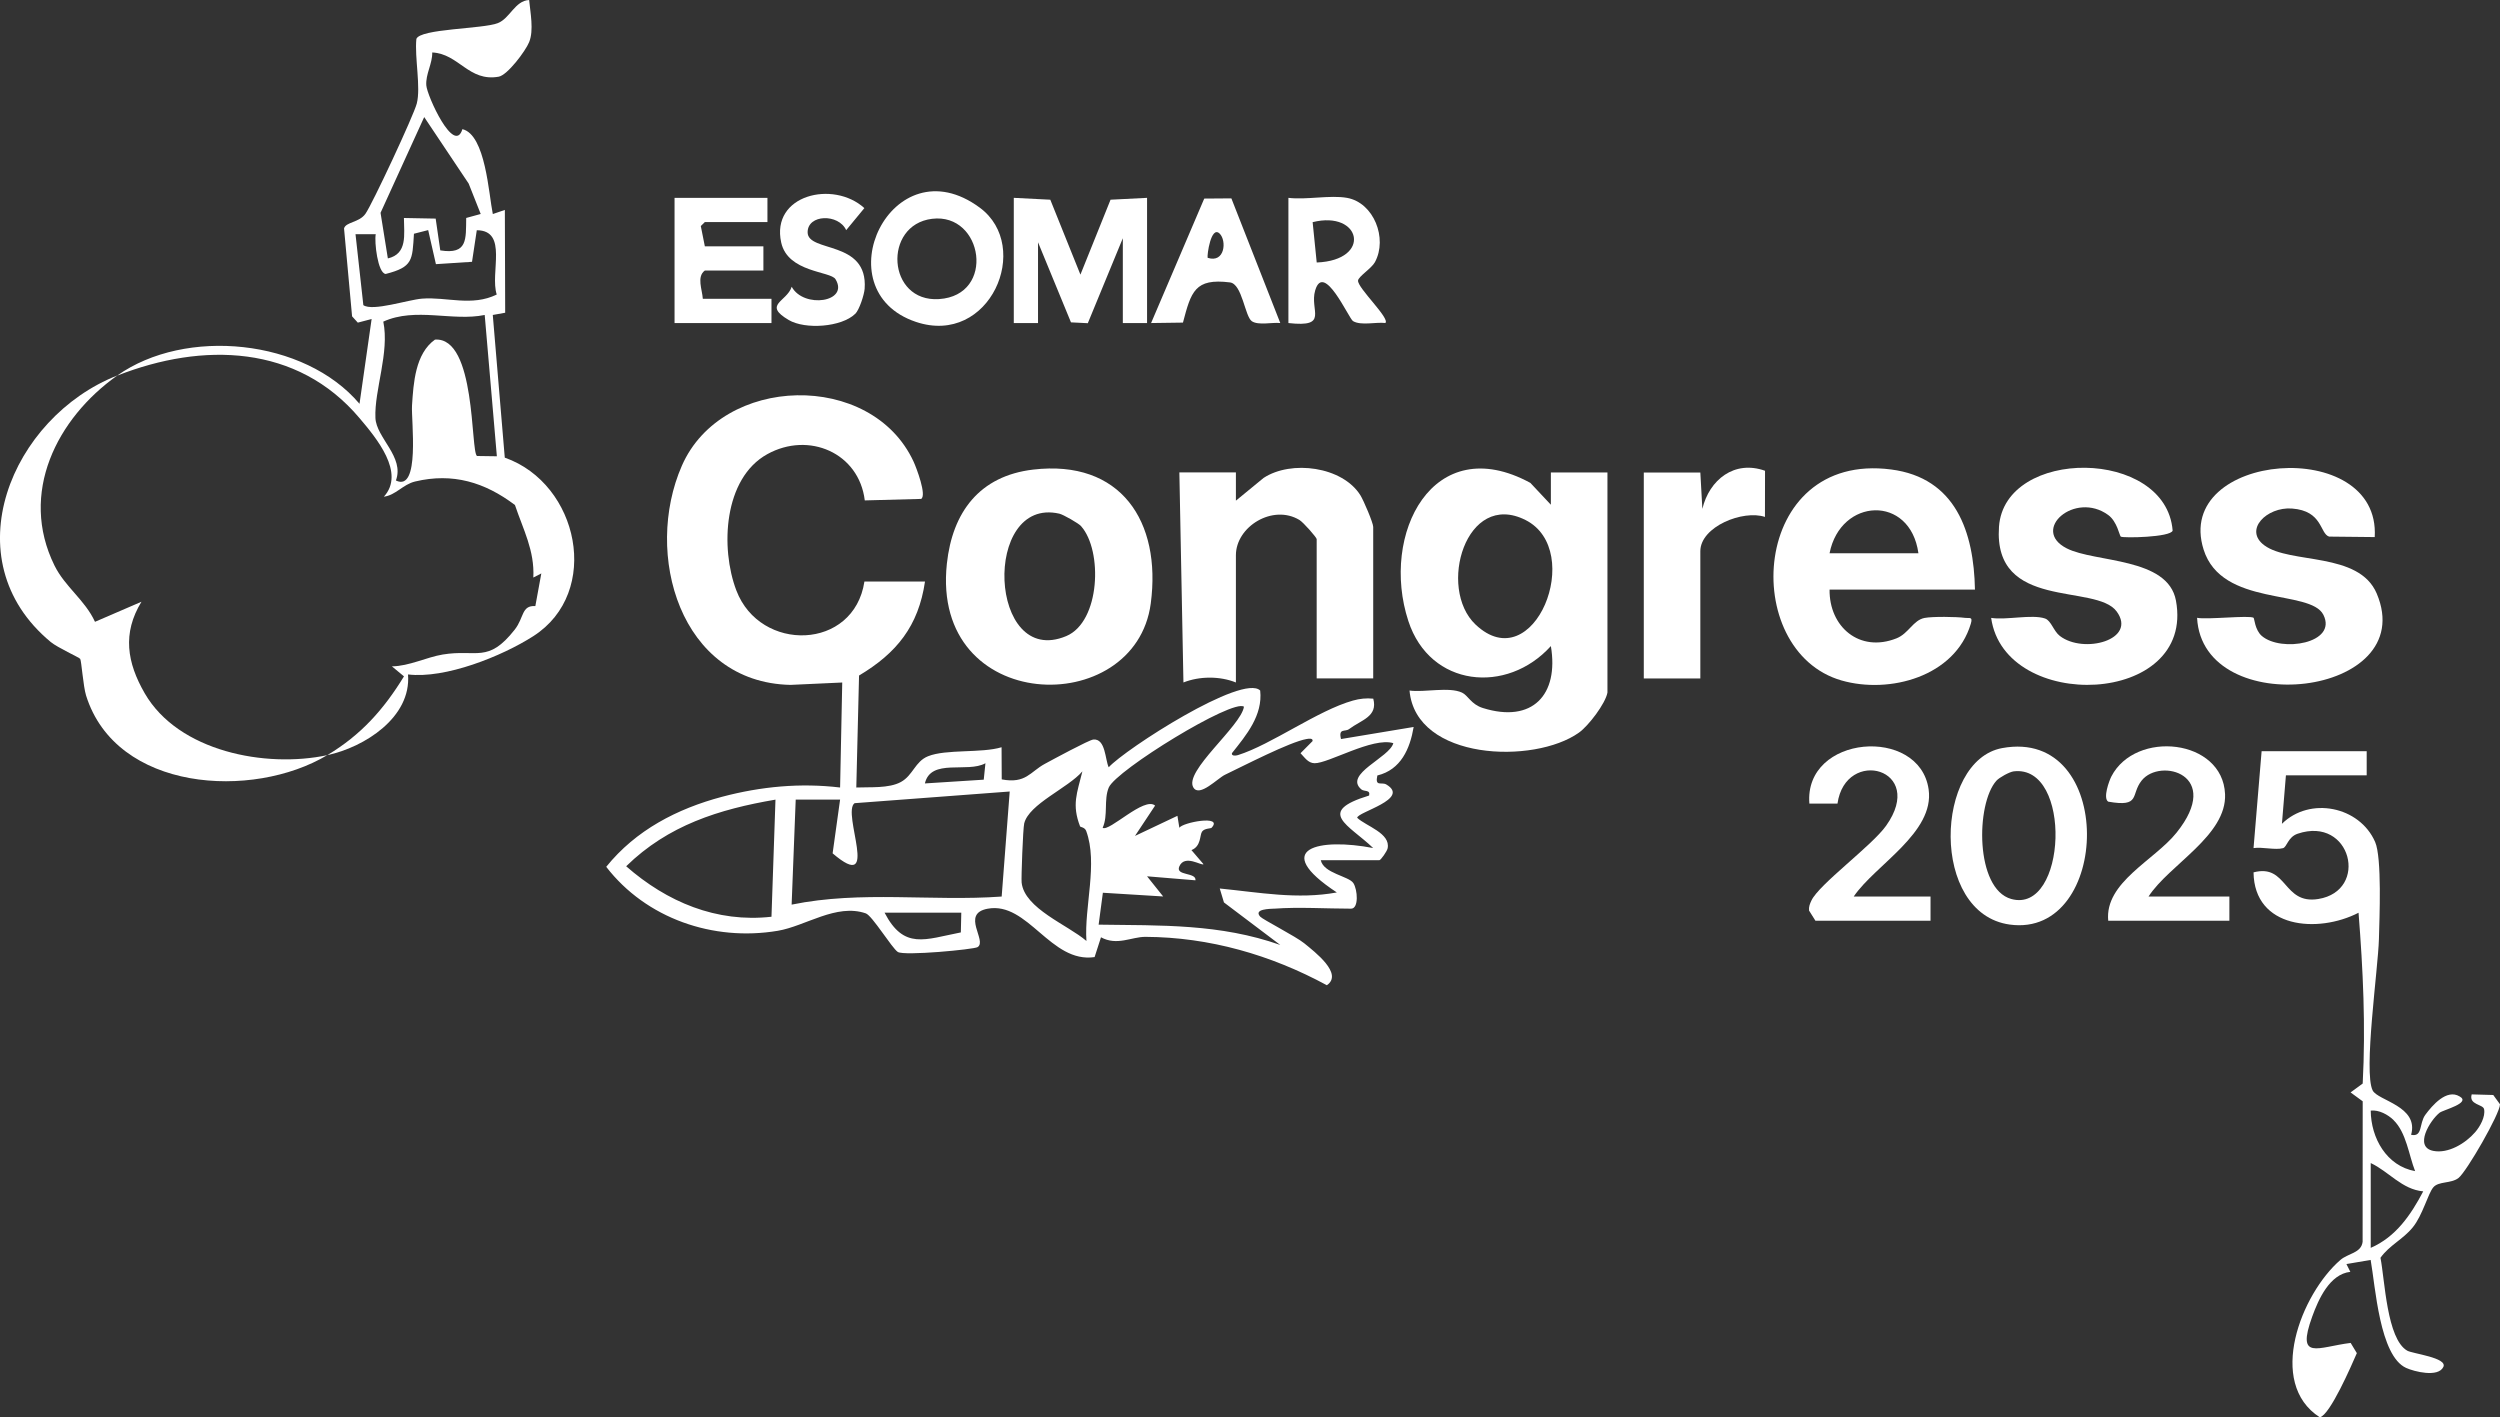
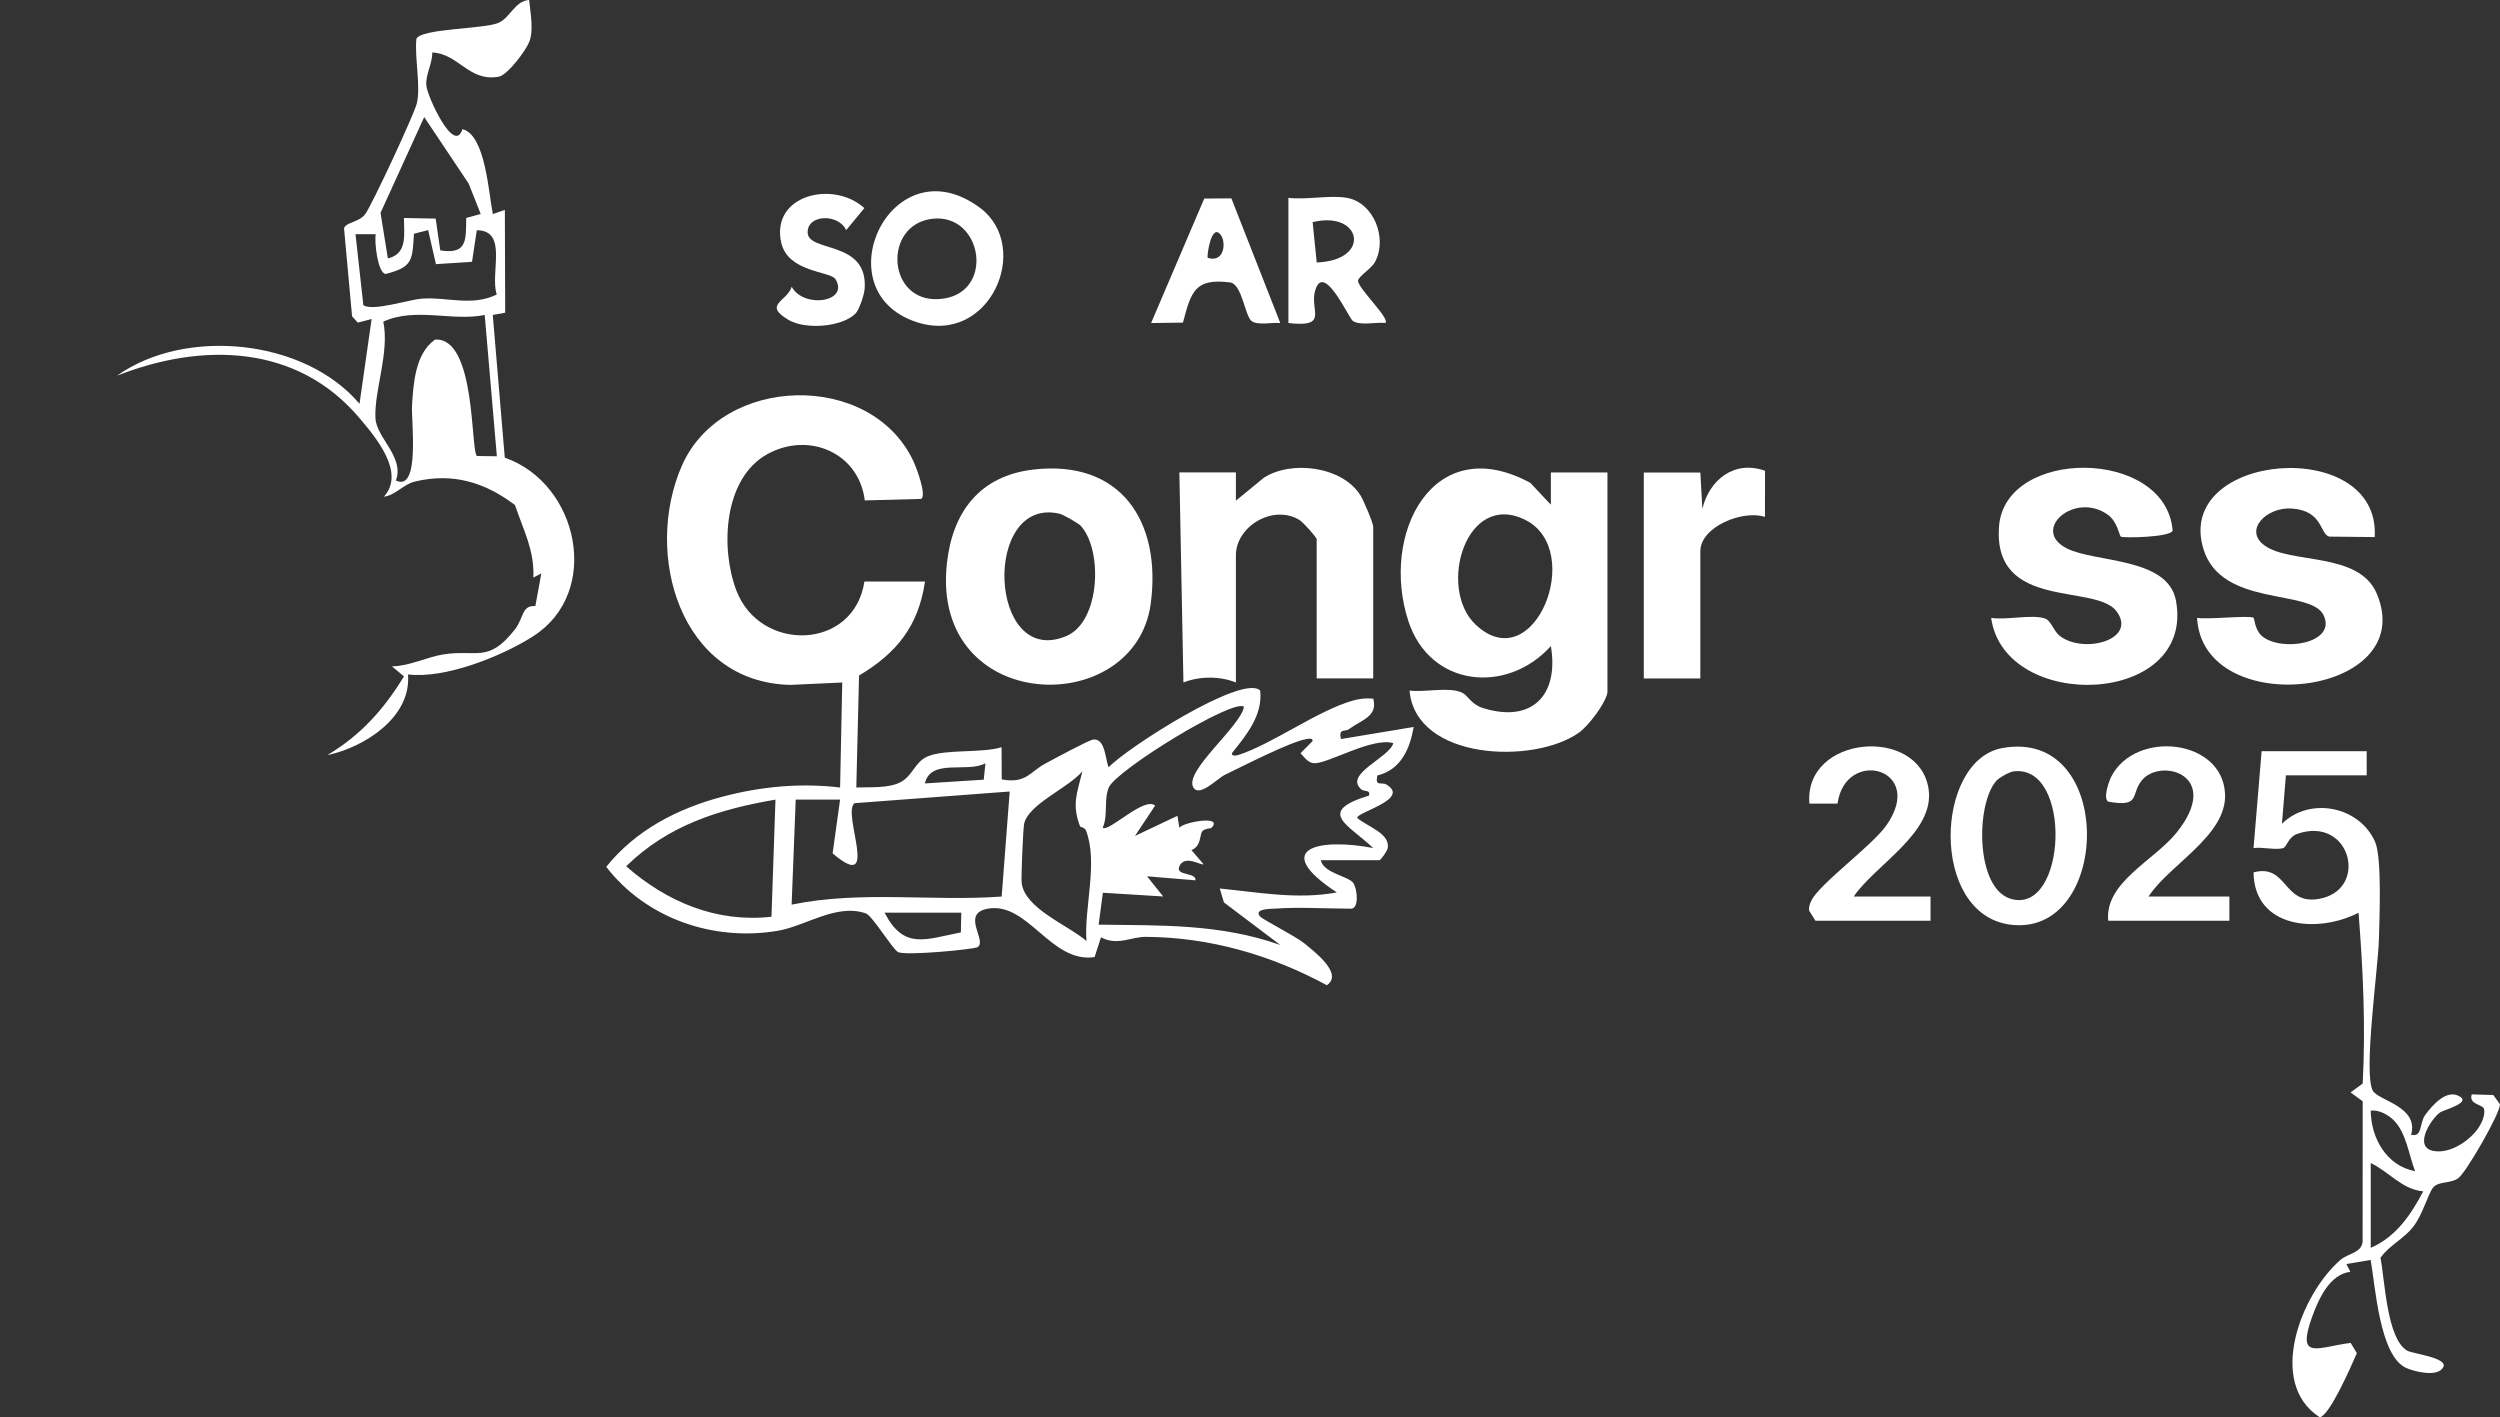
<svg xmlns="http://www.w3.org/2000/svg" id="Layer_1" viewBox="0 0 619.04 350.95">
  <rect x="0" y="0" width="619.04" height="350.95" fill="#333333" stroke="none" />
  <defs>
    <style>.cls-1{fill:#fff;}</style>
  </defs>
  <path class="cls-1" d="M315.53,224.99c-.93.07-5.22.03-3.49,1.98.63.71,8.82,4.9,10.91,6.6,2.63,2.15,9.73,7.56,5.6,10.39-13.84-7.51-29.11-11.91-44.93-11.98-3.44-.01-7.02,2.28-11,.11l-1.58,4.9c-10.87,1.61-16.51-13.82-26.47-11.98-6.76,1.24-.04,7.96-2.5,9.51-.92.58-18.2,2.22-19.76,1.2-1.47-.96-6.34-9.02-7.94-9.56-7.3-2.5-14.9,3.16-21.78,4.32-15.98,2.69-32.6-3.04-42.48-15.84,7.33-9.09,17.54-14.38,28.71-17.35,9.62-2.55,19.39-3.46,29.2-2.29l.53-26-12.82.59c-27.39-.58-36.43-32.49-26.89-54.27,9.91-22.63,46.97-23.54,57.38-1,.69,1.49,3.32,8.4,1.86,9.22l-13.95.37c-1.43-11.78-13.86-17.14-24.14-11.45-10.85,6-11.65,23.28-7.66,33.75,5.88,15.44,29.12,14.88,31.71-2.21h15c-1.61,11.03-7.04,17.74-16.33,23.27l-.68,27.73c3.3-.15,8.07.27,11.05-1.37,3.02-1.67,3.49-5.07,6.71-6.37,4.49-1.81,13.2-.72,18.21-2.23l.04,7.96c5.97,1.13,7.03-1.87,10.66-3.84,1.89-1.02,10.94-5.93,12.02-6.03,3.06-.29,2.92,5.06,3.81,6.87,4.09-4.5,33.24-23.28,37.51-19,.67,6.14-3.43,11.03-7,15.51-.16.75.96.64,1.48.48,8.3-2.6,19.78-11.07,28.49-13.51,1.69-.47,3.29-.65,5.03-.47,1.19,4.47-2.98,5.26-6,7.54-.98.74-2.67-.31-1.99,2.46l17.99-2.99c-.91,5.39-3.15,10.59-8.99,12.01-.65,2.91,1.04,1.53,2.22,2.23,6.09,3.6-7.23,6.83-7.21,8.25,2.16,2.06,8.34,3.81,7.53,7.58-.15.71-1.69,2.92-2.05,2.92h-14.5c.73,3.29,6.94,3.93,8.07,5.67,1.05,1.62,1.39,6.33-.57,6.33-6.12,0-13.01-.45-19,0ZM308.03,175c-2.69-2.09-31.66,15.71-33.48,20-1.28,3.03-.11,6.92-1.52,9.98,1.63,1.06,10.33-7.83,12.99-5.5l-4.98,7.51,10.51-4.98.48,2.98c.63-1.32,11.01-3.3,7.98-.02-.2.22-1.8.1-2.38.98s-.19,3.6-2.61,4.55l2.99,3.49c-.48.46-4.63-2.5-5.98.52-1.1,2.44,4.24,1.41,3.99,3.47l-11.99-.99,3.99,4.99-14.93-.92-1.05,7.9c15.43.22,30.06-.24,44.98,5.03l-13.95-10.53-1.04-3.45c9.8.97,19.2,2.77,28.99.98-16.72-11.02-4.23-13.55,9-11-6.04-5.79-14.32-8.94-1.01-13,.37-1.5-1.19-.91-1.92-1.52-4.45-3.78,7-7.87,7.92-11.45-5.1-1.56-16.1,5.04-19.52,4.97-1.62-.04-2.47-1.48-3.46-2.48l2.98-3c.15-.77-.92-.61-1.5-.51-4.14.72-15.61,6.66-20.17,8.84-1.85.88-6.31,5.64-7.83,3.18-2.48-3.99,11.75-15.16,12.51-20ZM229.03,193.99l14.56-.93.42-4.07c-4.44,2.49-13.52-1.31-14.99,4.99ZM267.44,204.62c-2.07-5.4-.76-8.19.58-13.62-3.57,4.15-13.23,8.07-14.41,12.89-.31,1.26-.76,13.57-.64,14.64.69,6.46,11.48,10.51,16.05,14.47-.58-8.38,2.9-19.22-.06-27.24-.35-.94-1.44-.94-1.52-1.14ZM248.03,222l1.99-26.01-38.41,2.89c-3.27,2.35,6.58,22.7-5.44,12.42l1.85-13.3h-10.99s-1.01,26-1.01,26c17.29-3.54,34.6-.75,52-2ZM191.03,227l.99-29c-14.02,2.4-26.58,6.34-36.97,16.5,10.08,8.83,22.35,14.03,35.99,12.5ZM238.03,225.99h-19c4.81,9.26,10.01,6.62,18.89,4.89l.11-4.89Z" />
-   <path class="cls-1" d="M29.03,92.99c-14.99,10.62-24.35,29.15-15.54,47.04,2.61,5.29,7.56,8.55,10.03,13.94l11.51-4.97c-4.78,7.82-3.58,15.08.81,22.68,8.34,14.42,29.94,18.56,45.19,15.31-18.5,11.05-52.28,9.04-59.72-14.78-.71-2.28-1.14-8.56-1.45-9.06-.22-.36-5.6-2.77-7.31-4.19-24.64-20.43-9.73-55.67,16.48-65.98Z" />
  <path class="cls-1" d="M29.03,92.99c16.9-11.98,46.39-9.1,59.99,7l3-21-3.42.9-1.42-1.56-1.99-21.77c.43-1.61,3.74-1.43,5.29-3.61,1.71-2.41,11.96-24.36,12.72-27.31,1.04-4.03-.57-11.45-.1-15.99.87-2.56,16.5-2.47,20.16-3.92C126.29,4.55,127.48.19,131.02,0c.29,3.04,1.2,7.5.01,10.42-.91,2.25-5.38,8.18-7.54,8.57-7.43,1.33-9.86-5.68-16.46-6,.06,2.77-1.67,5.38-1.47,8.15.19,2.62,6.94,17.39,8.94,10.84,5.76,1.39,6.51,16.16,7.53,21.02l2.98-1.02.08,25.46-3.07.55,2.97,35.33c18.35,6.44,24.03,33.34,7.07,44.2-7.79,4.99-21.83,10.61-31.03,9.48.87,10.62-10.79,18.03-20,19.99,8.34-4.98,13.98-11.3,19-19.51l-2.99-2.48c4.28-.05,8.59-2.27,12.58-2.93,8.43-1.4,11.19,2.29,17.83-6.16,2.36-3.01,1.63-6.03,5.11-5.84l1.48-8.08-1.98,1.02c.34-6.7-2.52-11.89-4.55-17.96-7.45-5.63-15.41-8.05-24.73-5.82-3.02.72-4.79,3.39-7.73,3.76,5.38-5.9-1.87-14.54-6.03-19.46-15.42-18.26-38.83-18.84-59.97-10.53ZM119.03,52.98l-2.98-7.52-11.01-16.47-10.81,23.71,1.81,11.29c4.91-1.14,4-5.9,3.98-10.01l7.86.15,1.14,7.87c6.83,1.1,6.33-2.79,6.42-8.03l3.58-.98ZM106.01,56.98l-3.51.9c-.41,6.55-.23,8.23-7,9.96-1.98-.2-2.84-7.99-2.46-9.85h-5.01s1.94,17.57,1.94,17.57c2.29,1.61,11.06-1.34,14.54-1.61,6.03-.48,12.36,2.01,18.49-1.02-1.73-5.32,2.91-15.87-4.94-15.92l-1.18,7.82-8.94.58-1.91-8.41ZM120.02,77.99c-7.96,1.65-17.12-1.99-25.11,1.65,1.57,7.65-2.24,16.92-1.95,23.84.21,4.95,7.25,9.66,5.07,15.5,6.08,2.96,3.76-14.88,3.99-18.56.36-5.58.8-12.85,5.69-16.33,10.23-.7,8.77,27.72,10.4,28.82l4.92.07-3.01-34.99Z" />
  <path class="cls-1" d="M398.03,171.49c-.49,2.73-4.71,8.26-7.07,9.93-11.09,7.89-40.41,6.91-41.94-10.43,3.73.51,9.75-.99,12.99.51,1.52.7,2.23,2.9,5.18,3.82,12.25,3.83,18.86-3.27,16.83-15.34-10.87,12.04-29.93,10.21-35.29-6.2-7.03-21.48,6.06-47.33,30.21-34.21l5.08,5.41v-7.99h14.01v54.5ZM365.37,154.65c14.5,13.71,27.25-18.37,12.38-25.88-14.77-7.46-21.89,16.88-12.38,25.88Z" />
  <path class="cls-1" d="M586.03,185.99v6h-20l-.99,12c6.91-6.82,19.22-4.34,23.08,4.49,1.71,3.91,1.07,18.97.94,24.07-.19,7.21-3.86,32.88-1.55,37.46,1.29,2.55,11.51,3.89,9.52,10.99,2.93.61,1.93-2.8,3.53-4.97,1.7-2.3,5.26-6.48,8.47-4.54,2.95,1.64-4.06,3.33-4.96,4.05-2.35,1.88-6.43,8.48-1.54,9.44,3.65.72,7.92-1.81,10.36-4.63,1.2-1.38,2.58-3.83,2.21-5.7-.25-1.25-3.84-1.04-3.07-3.66l5.34.15,1.67,2.3c.01,2.31-8.29,16.72-10.29,18.26-1.84,1.42-4.9.75-6.22,2.3s-2.64,6.9-5.09,9.91-5.75,4.4-8,7.54c1.09,5.45,1.55,20.09,6.63,23,1.31.75,10.05,1.73,8.94,4.03-1.28,2.67-7.22,1.15-9.22.24-6.57-2.99-7.6-20.14-8.78-26.74l-6,1.02.97,1.93c-5.13.57-7.88,6.78-9.44,11.08-4.01,11.08,1.36,7.52,9.52,6.52l1.53,2.53c-1.27,2.91-6.63,15.34-9.17,15.89-13.25-8.52-4.61-30.56,5.09-38.96,1.93-1.67,5.15-1.68,5.51-4.49l.02-34.8-3-2.2,3-2.2c.75-14.23.09-28.1-1.03-42.29-10.11,5.2-25.83,3.89-26-10,8.41-2.2,7.23,8.02,16.02,6.6,12.67-2.04,8.19-20.64-5.09-16.17-2.43.82-2.66,3.32-3.64,3.58-1.94.52-5.1-.35-7.29-.02l2-23.99h26ZM592.68,277.34c-1.38-1.34-3.63-2.57-5.65-2.34.05,6.8,3.93,13.72,10.99,14.99-1.56-3.96-2.16-9.54-5.35-12.64ZM587.03,287.99v21c6.23-2.71,9.92-8.14,13-13.99-5.28-.47-8.5-4.9-13-7.01Z" />
  <path class="cls-1" d="M255.81,116.28c21.71-2.56,31.82,12.83,29.14,33.13-3.82,28.9-54.5,27.59-50.49-9.83,1.37-12.79,8.11-21.74,21.36-23.3ZM267.72,130.3c-.64-.72-4.44-2.89-5.42-3.11-19.16-4.34-17.59,38.4,1.71,30.32,8.46-3.54,9.06-21.16,3.7-27.2Z" />
  <path class="cls-1" d="M340.03,167.99h-14v-34.5c0-.39-3.29-4.15-4.27-4.74-6.58-3.97-15.73,1.62-15.73,8.74v31.5c-3.99-1.61-9.03-1.58-12.99,0l-1.01-52.01h14v6.99s6.86-5.63,6.86-5.63c6.85-4.49,19.52-2.83,23.97,4.3.78,1.25,3.17,6.83,3.17,7.83v37.5Z" />
  <path class="cls-1" d="M558.03,152.99c.2.14.32,2.99,2.02,4.47,4.78,4.13,18.81,1.86,15.26-5.22-3.22-6.43-25.16-1.87-29.66-16.15-7.63-24.21,43.87-28.37,42.37-3.1l-11.3-.12c-2.33-.74-1.53-6.39-9.21-6.95-6.23-.45-12.02,5.3-6.8,9.13,6.38,4.69,23.4,1.5,27.81,11.93,10.83,25.65-43.12,31.75-44.49,6,2.39.51,12.99-.69,14,0Z" />
  <path class="cls-1" d="M525.15,132.89c-.35-.24-.88-3.74-3.14-5.38-8.23-5.98-19.28,3.68-10.26,8.27,7.03,3.58,25.06,2.16,27.05,12.94,4.83,26.2-42.46,27.84-45.76,4.28,3.67.6,10.15-.95,13.34.15,1.52.52,2.11,3.12,3.67,4.32,5.88,4.54,19.22.97,14.07-6.06s-30.59-.09-29.14-20.97c1.37-19.74,41.36-19.54,43,.94-.44,1.68-12.28,1.88-12.82,1.5Z" />
  <path class="cls-1" d="M421.03,116.99l.5,9.01c1.73-7.22,7.93-12.14,15.52-9.43l-.02,11.43c-5.39-1.82-16,2.39-16,8.5v31.5h-14v-51h14Z" />
  <path class="cls-1" d="M495.76,185.24c28.31-5.21,27.07,47.14,1.9,43.7-19.85-2.71-18.58-40.63-1.9-43.7ZM494.35,193.31c-5.13,5.7-5.29,26.79,3.66,29.29,13.79,3.84,15.23-33.37.61-31.6-1.04.13-3.56,1.52-4.27,2.31Z" />
-   <polygon class="cls-1" points="251.03 48.99 260.07 49.45 267.53 68 274.99 49.45 284.03 48.99 284.03 79.99 278.03 79.99 278.03 58.99 269.36 80.03 265.19 79.82 257.03 59.99 257.03 79.99 251.03 79.99 251.03 48.99" />
  <path class="cls-1" d="M459.03,221.99h19v6h-28.5l-1.58-2.52c-.1-.91.2-1.67.58-2.47,1.87-4.02,14.97-13.56,18.49-18.52,10.1-14.18-10.03-19.56-12.03-5.49h-6.96c-1.37-17.06,27.29-19.31,29.53-3.52,1.52,10.73-13.23,18.69-18.54,26.51Z" />
  <path class="cls-1" d="M532.03,221.99h20v6h-30c-.92-9.51,11.42-14.94,16.92-21.81,11.54-14.4-4.04-18.65-8.63-12.92-2.81,3.5-.15,6.68-8.3,5.24-1.34-.89.24-5.16.79-6.24,5.99-11.58,27.56-9.34,28.15,4.37.45,10.28-13.87,17.51-18.94,25.35Z" />
-   <path class="cls-1" d="M190.03,48.99v6h-15.5l-1,.98,1,5.02h14.5v6h-14.5c-2.08,1.52-.64,4.72-.5,7h17v6h-24v-31h23Z" />
  <path class="cls-1" d="M211.75,77.72c-3.38,3.29-12.36,3.93-16.45,1.52-6.5-3.83-.48-4.49.74-8.23,2.97,5.46,14.32,3.81,10.84-1.88-1.21-1.99-11.8-1.64-13.44-9.07-2.62-11.83,12.92-15.51,20.59-8.53l-4.5,5.46c-1.88-4.12-9.56-3.97-9.55.53.01,5.1,14.99,1.84,14.12,13.97-.11,1.51-1.33,5.26-2.34,6.24Z" />
-   <path class="cls-1" d="M486.55,152.99c-2.15-.28-7.98-.36-9.99.02-2.83.54-3.94,3.85-6.95,5.05-9.16,3.64-16.7-2.85-16.58-12.07h36c-.27-14.22-4.71-27.66-20.76-29.74-34.92-4.53-37.75,44.95-12.26,52.25,11.88,3.4,28.09-.95,31.99-14.04.56-1.87-.31-1.32-1.46-1.47ZM475.03,136.99h-22c2.7-13.75,19.97-14.6,22,0Z" />
  <path class="cls-1" d="M242.62,51.43c-21.83-16.16-39.12,20.47-15.81,28.28,18.29,6.13,28.9-18.6,15.81-28.28ZM232.51,74.06c-12.87.83-13.95-18.38-1.72-19.88,12.68-1.56,15.85,18.97,1.72,19.88Z" />
  <path class="cls-1" d="M336.27,69.48c.08-1.01,3.34-3.01,4.18-4.56,3.2-5.89-.28-14.75-6.92-15.93-4.19-.74-10.07.54-14.5,0v31c10.19,1.15,5.17-3.13,6.63-8.08,2.13-7.23,8.32,6.96,9.36,7.59,1.94,1.19,5.71.2,8.01.48,1.27-1.09-6.9-8.68-6.76-10.51ZM326.04,65l-1.01-9.99c12.01-3,14.83,9.43,1.01,9.99Z" />
  <path class="cls-1" d="M304.91,49.12l-6.72.05-13.16,30.82,7.89-.11c2.02-7.63,2.91-11.05,11.65-9.95,3.03.38,3.68,8.44,5.41,9.61,1.62,1.09,5.04.23,7.04.45l-12.11-30.87ZM299.03,63.84c-.19-.59.83-8.1,2.98-5.99,1.76,1.73,1.32,7.38-2.98,5.99Z" />
</svg>